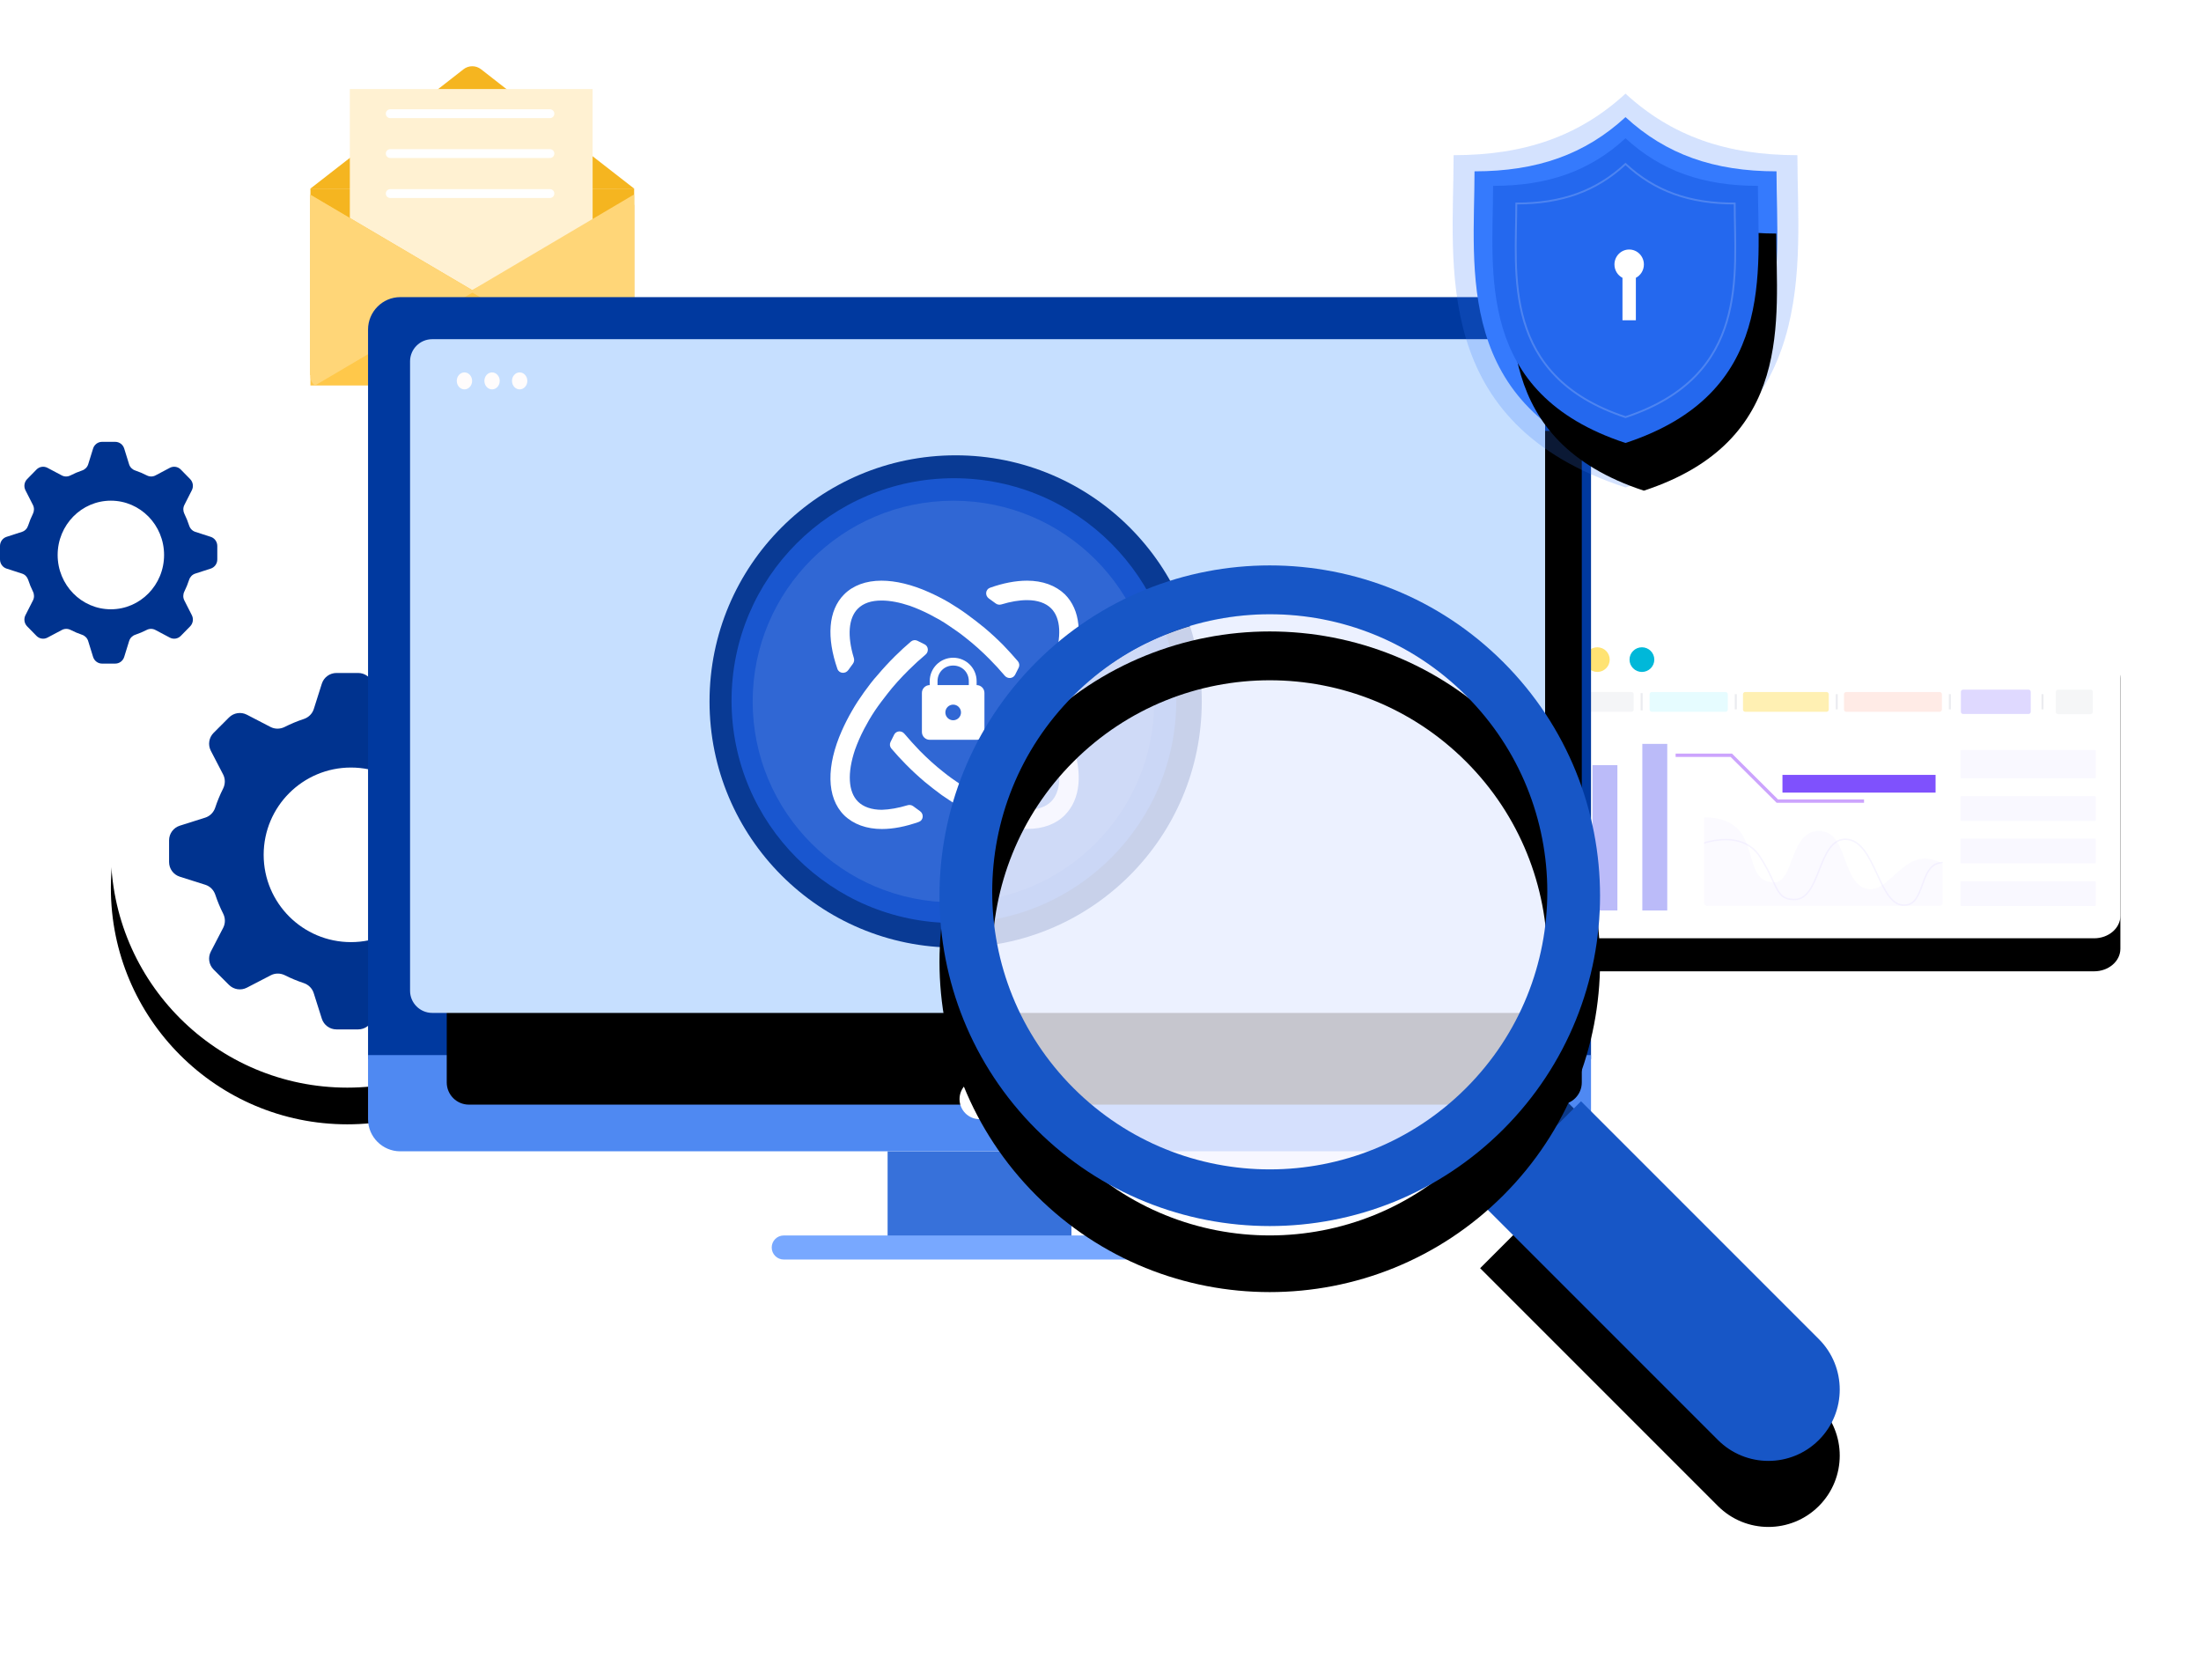
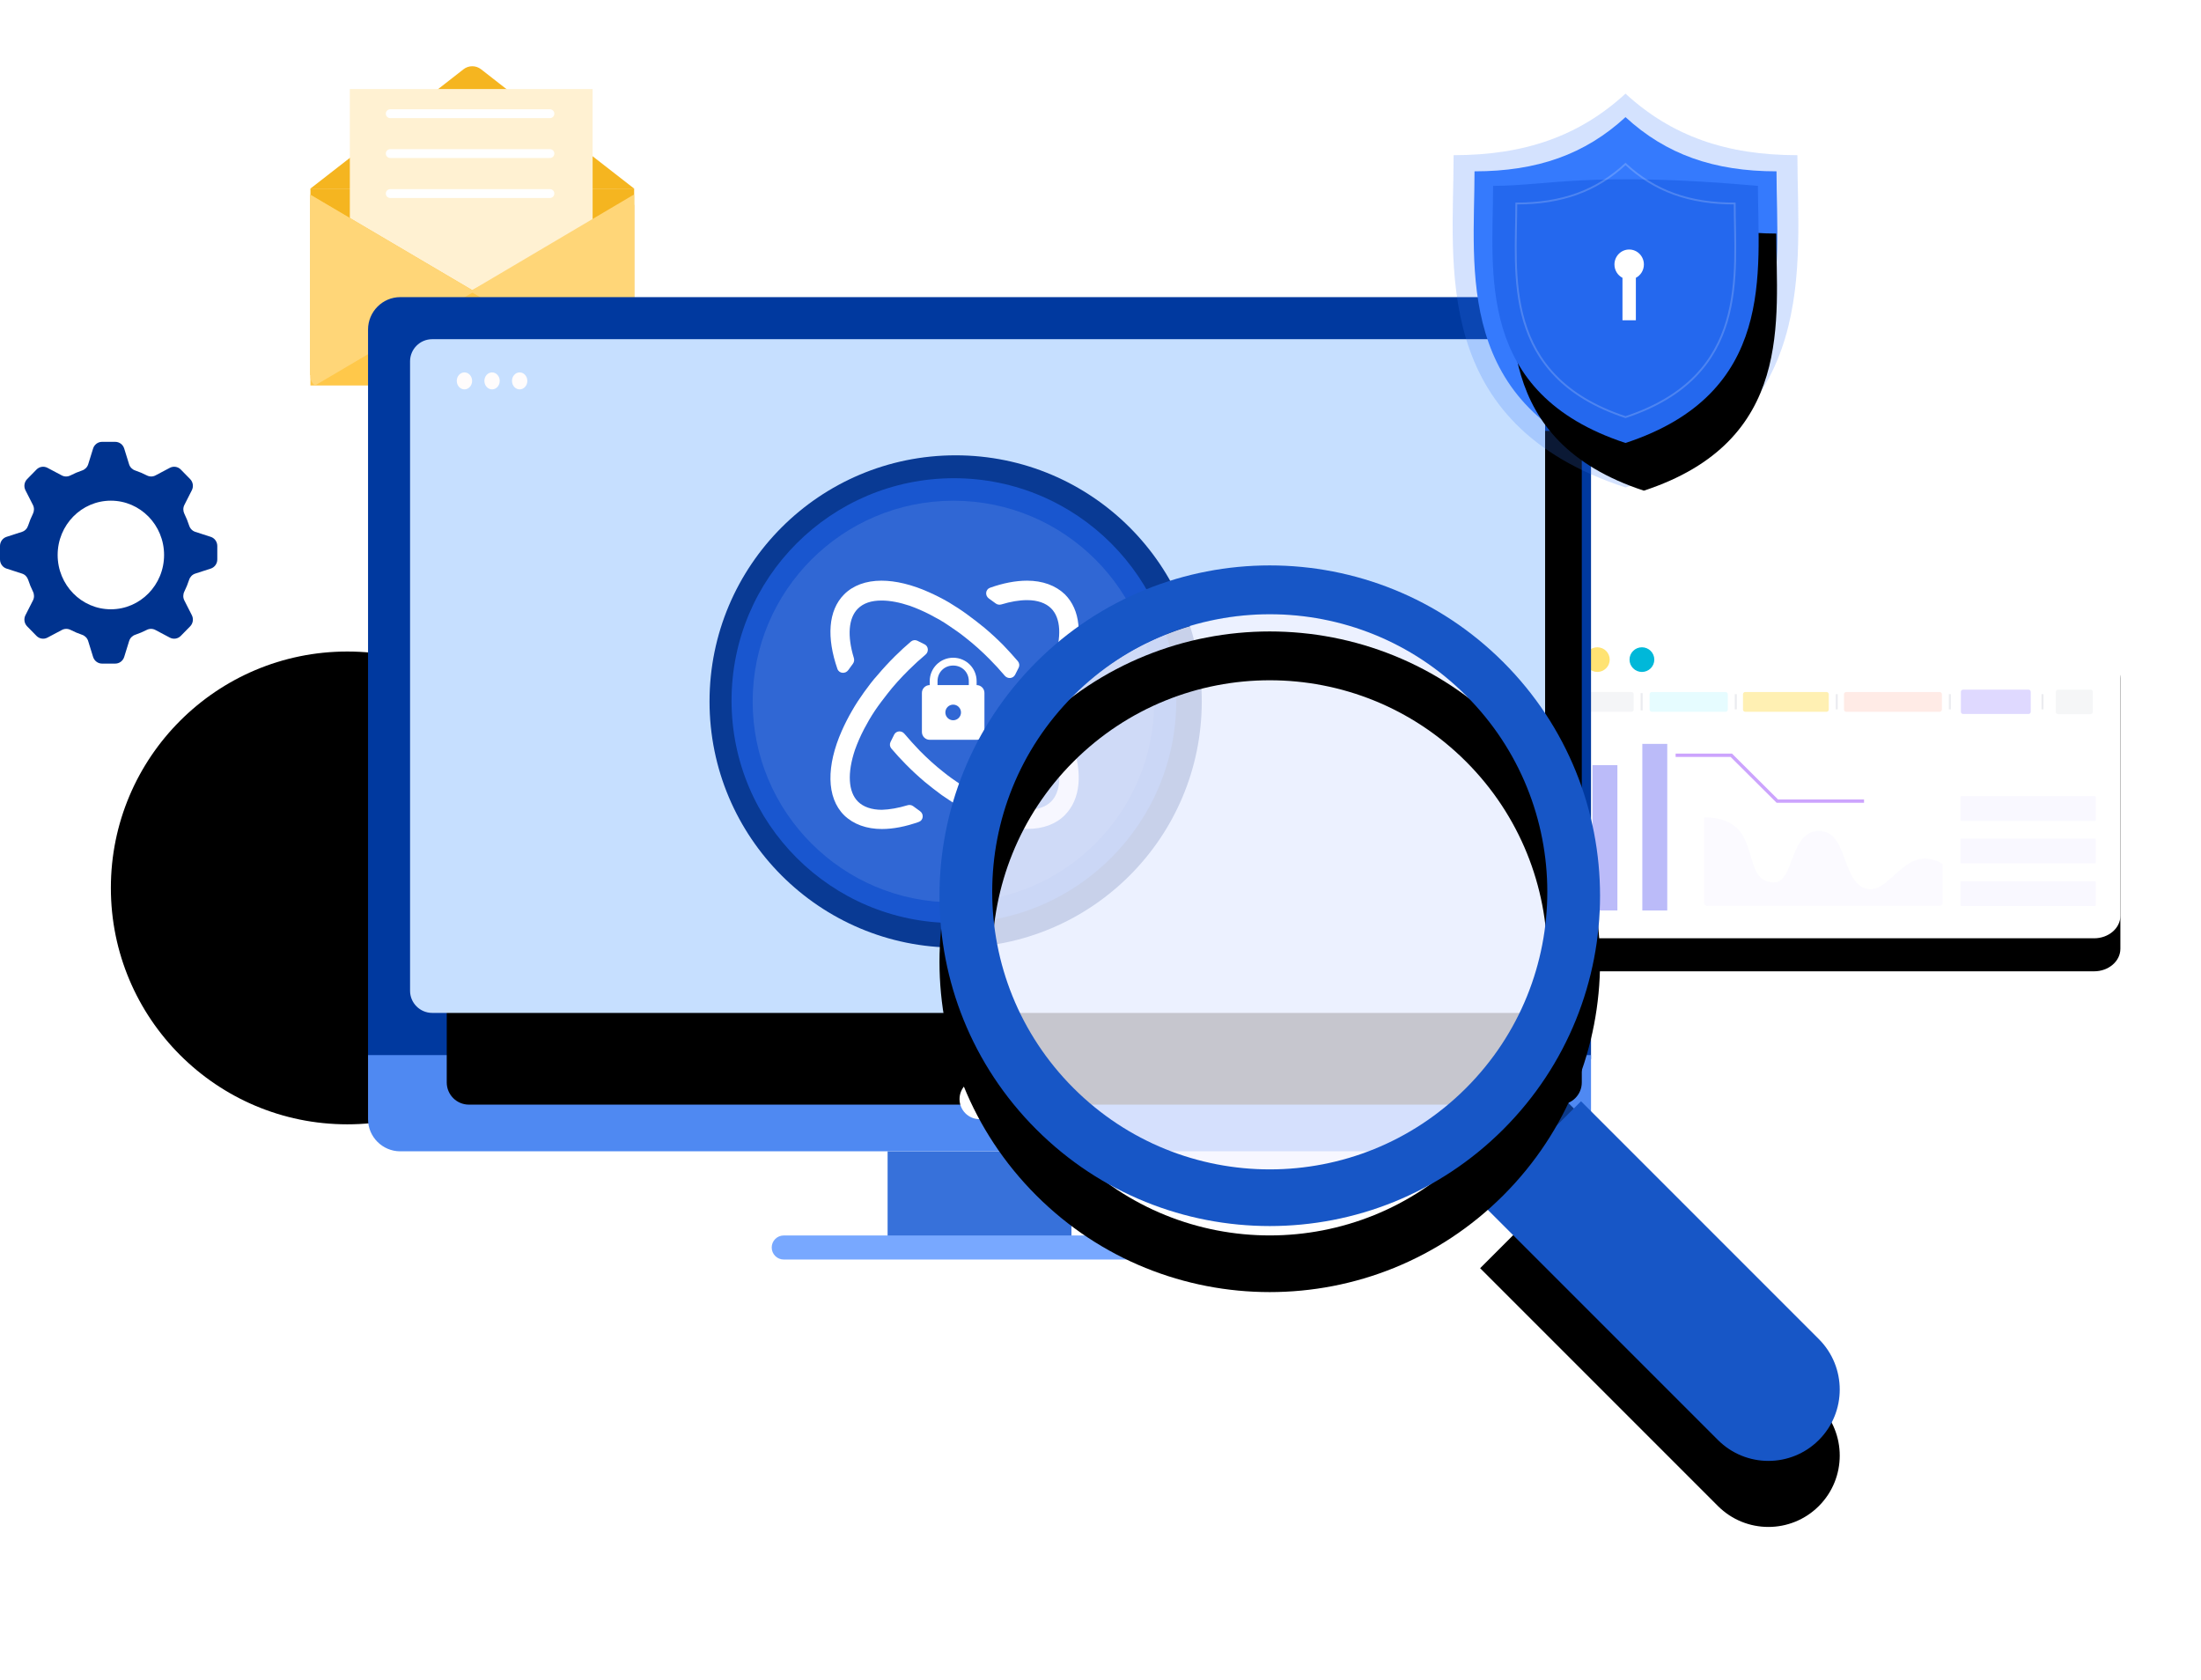
<svg xmlns="http://www.w3.org/2000/svg" width="600" height="458" viewBox="0 0 600 458" fill="none">
  <g filter="url(#filter0_d_103_424)">
    <path d="M413.001 175.904C413.001 172.509 416.208 169.758 420.165 169.758H570.857C574.814 169.758 578.022 172.509 578.022 175.904V249.605C578.022 252.998 574.814 255.751 570.857 255.751H420.165C416.208 255.751 413 252.998 413 249.605V175.904H413.001Z" fill="black" />
  </g>
  <path d="M413.001 175.904C413.001 172.509 416.208 169.758 420.165 169.758H570.857C574.814 169.758 578.022 172.509 578.022 175.904V249.605C578.022 252.998 574.814 255.751 570.857 255.751H420.165C416.208 255.751 413 252.998 413 249.605V175.904H413.001Z" fill="white" />
-   <path d="M571.074 204.414H534.681C534.545 204.414 534.434 204.524 534.434 204.661V211.897C534.434 212.033 534.545 212.144 534.681 212.144H571.074C571.21 212.144 571.321 212.033 571.321 211.897V204.661C571.321 204.524 571.21 204.414 571.074 204.414Z" fill="#F9F8FF" />
  <path d="M571.074 216.996H534.681C534.545 216.996 534.434 217.107 534.434 217.243V223.513C534.434 223.649 534.545 223.76 534.681 223.76H571.074C571.21 223.76 571.321 223.649 571.321 223.513V217.243C571.321 217.107 571.21 216.996 571.074 216.996Z" fill="#F9F8FF" />
  <path d="M571.074 228.57H534.681C534.545 228.57 534.434 228.681 534.434 228.817V235.087C534.434 235.224 534.545 235.334 534.681 235.334H571.074C571.21 235.334 571.321 235.224 571.321 235.087V228.817C571.321 228.681 571.21 228.57 571.074 228.57Z" fill="#F9F8FF" />
  <path d="M571.074 240.191H534.681C534.545 240.191 534.434 240.302 534.434 240.438V246.708C534.434 246.845 534.545 246.955 534.681 246.955H571.074C571.21 246.955 571.321 246.845 571.321 246.708V240.438C571.321 240.302 571.21 240.191 571.074 240.191Z" fill="#F9F8FF" />
-   <path fill-rule="evenodd" clip-rule="evenodd" d="M527.643 216.042H485.903V211.211H527.643V216.042Z" fill="#7F51FD" />
  <path fill-rule="evenodd" clip-rule="evenodd" d="M484.312 218.811H508.143V217.901H484.69L472.144 205.406H456.779V206.318H471.765L484.312 218.811Z" fill="#CCA4FD" />
  <path fill-rule="evenodd" clip-rule="evenodd" d="M427.317 248.172V198.896H420.522V248.172H427.317Z" fill="#BBBBF9" />
  <path fill-rule="evenodd" clip-rule="evenodd" d="M454.498 248.172V202.761H447.703V248.172H454.498Z" fill="#BBBBF9" />
  <path fill-rule="evenodd" clip-rule="evenodd" d="M440.907 248.168V208.553H434.112V248.168H440.907Z" fill="#BBBBF9" />
  <path d="M423.272 183.153C425.137 183.153 426.65 181.648 426.65 179.792C426.65 177.935 425.137 176.43 423.272 176.43C421.407 176.43 419.895 177.935 419.895 179.792C419.895 181.648 421.407 183.153 423.272 183.153Z" fill="#FF947F" />
  <path d="M435.434 183.153C437.299 183.153 438.811 181.648 438.811 179.792C438.811 177.935 437.299 176.43 435.434 176.43C433.569 176.43 432.056 177.935 432.056 179.792C432.056 181.648 433.569 183.153 435.434 183.153Z" fill="#FFE373" />
  <path d="M447.594 183.153C449.459 183.153 450.971 181.648 450.971 179.792C450.971 177.935 449.459 176.43 447.594 176.43C445.728 176.43 444.216 177.935 444.216 179.792C444.216 181.648 445.728 183.153 447.594 183.153Z" fill="#00B8D9" />
  <path d="M447.517 189.207V193.356M556.783 189.207V193.356V189.207ZM531.536 189.207V193.356V189.207ZM500.702 189.207V193.356V189.207ZM473.178 189.207V193.356V189.207Z" stroke="#EBECF0" stroke-width="0.553" stroke-linecap="square" />
  <path d="M470.396 188.621H450.292C449.958 188.621 449.687 188.892 449.687 189.227V193.409C449.687 193.744 449.958 194.015 450.292 194.015H470.396C470.73 194.015 471.001 193.744 471.001 193.409V189.227C471.001 188.892 470.73 188.621 470.396 188.621Z" fill="#E6FCFF" />
  <path d="M444.74 188.621H420.497C420.163 188.621 419.891 188.892 419.891 189.227V193.409C419.891 193.744 420.163 194.015 420.497 194.015H444.74C445.074 194.015 445.345 193.744 445.345 193.409V189.227C445.345 188.892 445.074 188.621 444.74 188.621Z" fill="#F4F5F7" />
  <path d="M497.922 188.621H475.749C475.414 188.621 475.143 188.892 475.143 189.227V193.409C475.143 193.744 475.414 194.015 475.749 194.015H497.922C498.256 194.015 498.528 193.744 498.528 193.409V189.227C498.528 188.892 498.256 188.621 497.922 188.621Z" fill="#FFF0B3" />
  <path d="M528.763 188.621H503.279C502.945 188.621 502.674 188.892 502.674 189.227V193.409C502.674 193.744 502.945 194.015 503.279 194.015H528.763C529.098 194.015 529.369 193.744 529.369 193.409V189.227C529.369 188.892 529.098 188.621 528.763 188.621Z" fill="#FFEBE6" />
  <path d="M552.977 187.977H535.15C534.816 187.977 534.544 188.248 534.544 188.582V194.01C534.544 194.345 534.816 194.616 535.15 194.616H552.977C553.312 194.616 553.583 194.345 553.583 194.01V188.582C553.583 188.248 553.312 187.977 552.977 187.977Z" fill="#DFD9FF" />
  <path d="M569.893 187.977H561.03C560.695 187.977 560.424 188.248 560.424 188.582V194.052C560.424 194.387 560.695 194.658 561.03 194.658H569.893C570.228 194.658 570.499 194.387 570.499 194.052V188.582C570.499 188.248 570.228 187.977 569.893 187.977Z" fill="#091E42" fill-opacity="0.04" />
  <path opacity="0.155" fill-rule="evenodd" clip-rule="evenodd" d="M529.582 235.486V246.094C529.582 246.565 529.181 246.949 528.683 246.949H465.447C464.949 246.949 464.547 246.565 464.547 246.094V222.793C470.388 222.793 473.295 224.877 475.001 227.616C475.112 227.79 475.216 227.969 475.311 228.152C478.196 233.362 477.327 240.505 483.67 240.505C483.904 240.505 484.128 240.479 484.338 240.426C484.475 240.399 484.605 240.357 484.729 240.303C488.996 238.588 488.331 226.414 495.92 226.501C497.54 226.52 498.753 227.113 499.709 228.06C499.8 228.156 499.891 228.251 499.978 228.354C503.378 232.161 503.425 240.646 508.644 242.186C510.525 242.742 512.186 241.989 513.827 240.745C513.931 240.665 514.038 240.585 514.142 240.497C517.611 237.748 521.062 233.047 526.416 234.199C526.571 234.234 526.727 234.271 526.885 234.314C527.735 234.549 528.631 234.93 529.584 235.485" fill="#E3DDFF" />
-   <path opacity="0.3" fill-rule="evenodd" clip-rule="evenodd" d="M529.582 235.312C528.449 235.328 527.579 235.704 526.883 236.31C525.592 237.435 524.899 239.351 524.221 241.226C523.206 244.033 522.158 246.928 519.096 246.928C518.931 246.928 518.759 246.921 518.585 246.905C516.588 246.713 515.12 245.116 513.825 242.928C513.02 241.574 512.282 239.99 511.534 238.365C509.415 233.797 507.218 229.074 503.181 228.964C503.132 228.964 503.089 228.96 503.044 228.96C501.822 228.96 500.822 229.419 499.977 230.178C498.269 231.708 497.181 234.467 496.117 237.167C494.543 241.163 492.919 245.296 489.25 245.378C486.612 245.434 485.413 244.455 484.337 242.6C483.923 241.88 483.525 241.026 483.071 240.052C482.242 238.268 481.207 236.048 479.493 233.465C478.342 231.736 476.881 230.636 475.31 229.97C471.08 228.158 466.101 229.485 464.547 229.982V229.571C466.212 229.054 470.865 227.883 475 229.419C476.804 230.087 478.509 231.273 479.823 233.253C481.557 235.856 482.596 238.091 483.433 239.887C483.904 240.897 484.305 241.761 484.727 242.474C485.739 244.192 486.851 245.042 489.241 244.988C492.644 244.909 494.149 241.081 495.747 237.026C496.831 234.275 497.933 231.465 499.706 229.876C500.647 229.034 501.774 228.534 503.188 228.572C507.483 228.686 509.726 233.524 511.897 238.205C512.638 239.793 513.355 241.348 514.139 242.674C515.382 244.795 516.777 246.333 518.624 246.513C521.779 246.819 522.783 244.04 523.846 241.093C524.509 239.258 525.186 237.386 526.413 236.193C527.194 235.425 528.202 234.941 529.575 234.921L529.584 235.312H529.582Z" fill="#DFD9FF" />
  <g filter="url(#filter1_d_103_424)">
    <path fill-rule="evenodd" clip-rule="evenodd" d="M84.776 47.401L128.746 47.24L172.87 47.401L150.808 30.233L131.125 14.869C129.734 13.783 127.759 13.783 126.367 14.869L106.684 30.233L84.622 47.401H84.776Z" fill="#F5B520" />
    <path d="M172.87 47.395H84.622V98.261H172.87V47.395Z" fill="#F5B520" />
    <path fill-rule="evenodd" clip-rule="evenodd" d="M95.365 90.353H161.551V20.27H95.365V90.353Z" fill="#FFF1D2" />
    <path fill-rule="evenodd" clip-rule="evenodd" d="M84.622 49.082V101.079H172.87V51.821L128.746 75.081L84.622 49.082Z" fill="#FFC84A" />
    <path fill-rule="evenodd" clip-rule="evenodd" d="M84.622 49.082V98.608C84.622 99.604 85.102 100.493 85.853 101.079L129.312 75.444L84.622 49.082Z" fill="#FFD678" />
    <path fill-rule="evenodd" clip-rule="evenodd" d="M172.717 49.082L128.179 75.399L171.638 101.079C172.389 100.492 172.869 99.601 172.869 98.604V49.383C172.869 49.261 172.809 49.154 172.717 49.082Z" fill="#FFD678" />
  </g>
  <path d="M149.905 29.781H106.386C105.718 29.781 105.177 30.323 105.177 30.99C105.177 31.658 105.718 32.199 106.386 32.199H149.905C150.573 32.199 151.114 31.658 151.114 30.99C151.114 30.323 150.573 29.781 149.905 29.781Z" fill="white" />
  <path d="M149.905 40.652H106.386C105.718 40.652 105.177 41.194 105.177 41.861C105.177 42.529 105.718 43.07 106.386 43.07H149.905C150.573 43.07 151.114 42.529 151.114 41.861C151.114 41.194 150.573 40.652 149.905 40.652Z" fill="white" />
  <path d="M149.905 51.551H106.386C105.718 51.551 105.177 52.092 105.177 52.76C105.177 53.427 105.718 53.968 106.386 53.968H149.905C150.573 53.968 151.114 53.427 151.114 52.76C151.114 52.092 150.573 51.551 149.905 51.551Z" fill="white" />
  <g filter="url(#filter2_d_103_424)">
    <path d="M94.68 296.459C130.278 296.459 159.137 267.61 159.137 232.022C159.137 196.435 130.278 167.586 94.68 167.586C59.081 167.586 30.223 196.435 30.223 232.022C30.223 267.61 59.081 296.459 94.68 296.459Z" fill="black" />
  </g>
-   <path d="M94.68 296.459C130.278 296.459 159.137 267.61 159.137 232.022C159.137 196.435 130.278 167.586 94.68 167.586C59.081 167.586 30.223 196.435 30.223 232.022C30.223 267.61 59.081 296.459 94.68 296.459Z" fill="white" />
-   <path d="M97.645 183.434C99.47 183.434 101.086 184.617 101.638 186.358L103.822 193.252C104.234 194.552 105.261 195.553 106.555 195.979C108.354 196.572 110.092 197.297 111.761 198.139C112.98 198.756 114.417 198.775 115.629 198.146L122.057 194.813C123.678 193.971 125.657 194.277 126.949 195.568L131.136 199.755C132.427 201.046 132.732 203.025 131.892 204.644L128.547 211.088C127.918 212.3 127.938 213.733 128.552 214.952C129.388 216.612 130.106 218.341 130.695 220.129C131.122 221.426 132.123 222.452 133.426 222.865L140.35 225.057C142.091 225.609 143.275 227.224 143.275 229.05V234.97C143.275 236.796 142.09 238.411 140.35 238.963L133.396 241.164C132.097 241.575 131.098 242.598 130.669 243.892C130.081 245.664 129.365 247.378 128.534 249.023C127.917 250.243 127.898 251.678 128.528 252.892L131.892 259.375C132.733 260.995 132.427 262.975 131.136 264.265L126.949 268.451C125.657 269.742 123.678 270.048 122.057 269.208L115.553 265.834C114.342 265.205 112.908 265.225 111.688 265.837C110.05 266.662 108.344 267.371 106.581 267.955C105.287 268.382 104.262 269.382 103.849 270.683L101.638 277.663C101.086 279.403 99.47 280.586 97.645 280.586H91.721C89.896 280.586 88.279 279.403 87.728 277.663L85.516 270.683C85.105 269.383 84.08 268.382 82.786 267.955C81.023 267.371 79.317 266.662 77.679 265.837C76.458 265.223 75.025 265.205 73.813 265.834L67.309 269.207C65.689 270.048 63.709 269.742 62.418 268.451L58.231 264.265C56.94 262.975 56.634 260.995 57.475 259.375L60.839 252.892C61.469 251.678 61.45 250.243 60.832 249.023C60.002 247.378 59.286 245.663 58.697 243.892C58.269 242.598 57.27 241.575 55.971 241.164L49.017 238.963C47.276 238.411 46.092 236.796 46.092 234.97V229.05C46.092 227.225 47.276 225.609 49.017 225.057L55.942 222.865C57.243 222.453 58.244 221.426 58.671 220.13C59.259 218.341 59.979 216.613 60.815 214.955C61.431 213.735 61.449 212.303 60.82 211.09L57.475 204.646C56.634 203.025 56.94 201.046 58.231 199.755L62.418 195.568C63.709 194.277 65.688 193.973 67.309 194.813L73.738 198.147C74.953 198.777 76.389 198.757 77.609 198.141C79.277 197.297 81.014 196.573 82.812 195.979C84.106 195.553 85.133 194.552 85.544 193.252L87.728 186.358C88.279 184.617 89.896 183.435 91.722 183.435L97.645 183.434ZM95.674 209.209C82.531 209.209 71.875 219.862 71.875 233.001C71.875 246.141 82.531 256.794 95.675 256.794C108.819 256.794 119.474 246.141 119.474 233.001C119.474 219.86 108.819 209.21 95.675 209.21L95.674 209.209Z" fill="#00338F" />
  <path d="M31.422 120.434C32.534 120.434 33.521 121.169 33.857 122.252L35.188 126.541C35.439 127.351 36.064 127.973 36.854 128.238C37.95 128.608 39.009 129.058 40.026 129.582C40.77 129.967 41.646 129.979 42.384 129.586L46.302 127.513C47.29 126.989 48.496 127.179 49.283 127.983L51.836 130.588C52.622 131.391 52.809 132.621 52.296 133.63L50.259 137.639C49.876 138.393 49.886 139.284 50.261 140.043C50.771 141.075 51.209 142.151 51.567 143.263C51.828 144.071 52.437 144.709 53.231 144.965L57.453 146.33C58.513 146.673 59.235 147.678 59.235 148.814V152.496C59.235 153.633 58.513 154.637 57.453 154.981L53.213 156.352C52.421 156.607 51.812 157.244 51.551 158.048C51.193 159.15 50.757 160.216 50.25 161.24C49.874 161.999 49.862 162.893 50.245 163.646L52.297 167.681C52.809 168.689 52.623 169.92 51.836 170.723L49.283 173.328C48.497 174.13 47.29 174.321 46.302 173.799L42.337 171.699C41.6 171.309 40.726 171.32 39.982 171.702C38.984 172.214 37.944 172.657 36.869 173.019C36.08 173.285 35.455 173.907 35.205 174.715L33.857 179.059C33.521 180.142 32.535 180.877 31.422 180.877H27.812C26.7 180.877 25.714 180.142 25.378 179.059L24.03 174.715C23.779 173.907 23.155 173.285 22.365 173.019C21.291 172.657 20.25 172.214 19.253 171.702C18.509 171.32 17.635 171.308 16.896 171.699L12.932 173.798C11.945 174.321 10.738 174.13 9.951 173.328L7.398 170.723C6.613 169.92 6.425 168.689 6.939 167.681L8.989 163.647C9.372 162.893 9.36 161.999 8.984 161.24C8.477 160.216 8.041 159.15 7.684 158.048C7.422 157.244 6.813 156.607 6.021 156.352L1.782 154.981C0.722 154.637 0 153.633 0 152.496V148.814C0 147.678 0.722 146.673 1.782 146.33L6.003 144.965C6.796 144.709 7.407 144.071 7.667 143.264C8.026 142.152 8.465 141.076 8.975 140.044C9.349 139.286 9.36 138.394 8.977 137.639L6.938 133.63C6.425 132.621 6.611 131.391 7.398 130.588L9.951 127.983C10.737 127.179 11.945 126.989 12.932 127.512L16.85 129.587C17.591 129.979 18.467 129.967 19.21 129.584C20.226 129.058 21.286 128.608 22.381 128.238C23.17 127.972 23.795 127.351 24.047 126.542L25.378 122.252C25.714 121.169 26.699 120.434 27.812 120.434H31.422ZM30.222 136.469C22.211 136.469 15.715 143.097 15.715 151.272C15.715 159.447 22.211 166.074 30.222 166.074C38.233 166.074 44.728 159.447 44.728 151.272C44.728 143.097 38.233 136.469 30.222 136.469V136.469Z" fill="#00338F" />
  <path fill-rule="evenodd" clip-rule="evenodd" d="M433.716 89.829C433.716 84.969 429.768 80.992 424.942 80.992H109.103C104.278 80.992 100.33 84.969 100.33 89.829V288.676H433.716V89.829Z" fill="#00399F" />
  <path fill-rule="evenodd" clip-rule="evenodd" d="M100.33 287.582V305.071C100.33 309.88 104.278 313.816 109.103 313.816H424.942C429.768 313.816 433.716 309.88 433.716 305.071V287.582H100.33Z" fill="#4F89F2" />
  <g filter="url(#filter3_d_103_424)">
    <path d="M117.827 276.089H415.156C418.494 276.089 421.201 273.382 421.201 270.045V98.498C421.201 95.16 418.494 92.453 415.156 92.453H117.827C114.49 92.453 111.783 95.16 111.783 98.498V270.045C111.783 273.382 114.49 276.089 117.827 276.089V276.089Z" fill="black" />
  </g>
  <path d="M117.827 276.089H415.156C418.494 276.089 421.201 273.382 421.201 270.045V98.498C421.201 95.16 418.494 92.453 415.156 92.453H117.827C114.49 92.453 111.783 95.16 111.783 98.498V270.045C111.783 273.382 114.49 276.089 117.827 276.089V276.089Z" fill="#C6DFFF" />
  <path fill-rule="evenodd" clip-rule="evenodd" d="M241.964 337.883H292.081V313.836H241.964V337.883Z" fill="#3771DA" />
  <path fill-rule="evenodd" clip-rule="evenodd" d="M272.469 299.585C272.469 302.605 270.029 305.052 267.02 305.052C264.013 305.052 261.573 302.605 261.573 299.586C261.573 296.568 264.013 294.121 267.02 294.121C270.029 294.121 272.469 296.568 272.469 299.585" fill="white" />
  <path fill-rule="evenodd" clip-rule="evenodd" d="M213.652 343.312H320.401C322.212 343.312 323.68 341.844 323.68 340.032C323.68 338.221 322.212 336.754 320.401 336.754H213.652C211.841 336.754 210.372 338.221 210.372 340.032C210.372 341.844 211.841 343.312 213.652 343.312Z" fill="#78A8FF" />
  <g style="mix-blend-mode:luminosity">
    <g style="mix-blend-mode:luminosity">
      <path d="M134.138 106.133C135.292 106.133 136.228 105.098 136.228 103.82C136.228 102.543 135.292 101.508 134.138 101.508C132.983 101.508 132.048 102.543 132.048 103.82C132.048 105.098 132.983 106.133 134.138 106.133Z" fill="#FFFCFC" />
    </g>
    <g style="mix-blend-mode:luminosity">
      <path d="M126.608 106.133C127.762 106.133 128.698 105.098 128.698 103.82C128.698 102.543 127.762 101.508 126.608 101.508C125.454 101.508 124.518 102.543 124.518 103.82C124.518 105.098 125.454 106.133 126.608 106.133Z" fill="#FFFCFC" />
    </g>
    <g style="mix-blend-mode:luminosity">
      <path d="M141.661 106.133C142.815 106.133 143.751 105.098 143.751 103.82C143.751 102.543 142.815 101.508 141.661 101.508C140.506 101.508 139.57 102.543 139.57 103.82C139.57 105.098 140.506 106.133 141.661 106.133Z" fill="#FFFCFC" />
    </g>
  </g>
  <path opacity="0.212" d="M489.979 42.298C470.566 42.298 455.693 37.064 443.119 25.527C430.541 37.065 415.67 42.298 396.258 42.298C396.258 72.344 389.667 115.386 443.116 132.867C496.569 115.386 489.979 72.344 489.979 42.298V42.298Z" fill="#357AFD" />
  <path d="M484.283 46.699C467.231 46.699 454.167 42.09 443.12 31.926C432.072 42.09 419.01 46.699 401.959 46.699C401.959 73.17 396.171 111.087 443.119 126.486C490.071 111.087 484.283 73.17 484.283 46.701V46.699Z" fill="#357AFD" />
  <g filter="url(#filter4_d_103_424)">
    <path d="M479.218 50.66C464.264 50.66 452.808 46.611 443.121 37.684C433.435 46.61 421.979 50.66 407.026 50.66C407.026 73.91 401.95 107.215 443.12 120.741C484.293 107.215 479.217 73.91 479.217 50.66H479.218Z" fill="black" />
  </g>
-   <path d="M479.218 50.66C464.264 50.66 452.808 46.611 443.121 37.684C433.435 46.61 421.979 50.66 407.026 50.66C407.026 73.91 401.95 107.215 443.12 120.741C484.293 107.215 479.217 73.91 479.217 50.66H479.218Z" fill="#2468EE" />
+   <path d="M479.218 50.66C433.435 46.61 421.979 50.66 407.026 50.66C407.026 73.91 401.95 107.215 443.12 120.741C484.293 107.215 479.217 73.91 479.217 50.66H479.218Z" fill="#2468EE" />
  <path opacity="0.19" d="M472.88 55.476C460.55 55.476 451.105 52.112 443.118 44.695C435.13 52.112 425.683 55.476 413.355 55.476C413.355 74.791 409.169 102.461 443.117 113.698C477.067 102.461 472.88 74.791 472.88 55.476Z" stroke="white" stroke-width="0.5" />
  <path fill-rule="evenodd" clip-rule="evenodd" d="M444.118 68.012C446.334 68.012 448.131 69.838 448.131 72.092C448.131 73.677 447.241 75.051 445.942 75.727V87.297H442.293V75.727C440.993 75.051 440.105 73.677 440.105 72.092C440.105 69.838 441.901 68.012 444.117 68.012H444.118Z" fill="white" />
  <path d="M260.512 258.29C297.567 258.29 327.605 228.252 327.605 191.198C327.605 154.144 297.567 124.106 260.512 124.106C223.458 124.106 193.42 154.144 193.42 191.198C193.42 228.252 223.458 258.29 260.512 258.29Z" fill="#093A94" />
  <path d="M260.04 251.585C293.518 251.585 320.658 224.445 320.658 190.966C320.658 157.488 293.518 130.348 260.04 130.348C226.561 130.348 199.421 157.488 199.421 190.966C199.421 224.445 226.561 251.585 260.04 251.585Z" fill="#1956CF" />
  <path opacity="0.104" d="M259.918 245.951C290.147 245.951 314.652 221.446 314.652 191.218C314.652 160.989 290.147 136.484 259.918 136.484C229.69 136.484 205.185 160.989 205.185 191.218C205.185 221.446 229.69 245.951 259.918 245.951Z" fill="white" />
  <path d="M259.838 179.277C256.297 179.277 253.446 182.128 253.446 185.67V186.735C252.274 186.735 251.315 187.694 251.315 188.866V199.519C251.315 200.691 252.274 201.65 253.446 201.65H266.231C267.402 201.65 268.361 200.691 268.361 199.519V188.866C268.361 187.694 267.402 186.735 266.231 186.735V185.67C266.231 182.128 263.379 179.277 259.838 179.277ZM259.838 181.408C262.263 181.408 264.1 183.245 264.1 185.67V186.735H255.577V185.67C255.577 183.245 257.413 181.408 259.838 181.408ZM259.838 192.062C261.01 192.062 261.969 193.02 261.969 194.192C261.969 195.364 261.01 196.323 259.838 196.323C258.666 196.323 257.707 195.364 257.707 194.192C257.707 193.02 258.666 192.062 259.838 192.062Z" fill="white" />
  <path d="M277.47 180.222C277.883 180.706 277.981 181.385 277.71 181.961C277.403 182.614 277.067 183.275 276.711 183.941C276.145 185.002 274.673 185.099 273.899 184.178C272.6 182.631 271.204 181.12 269.736 179.644C267.654 177.55 265.5 175.601 263.274 173.868C261.766 172.641 260.186 171.558 258.678 170.547C257.027 169.392 255.303 168.453 253.652 167.587C251.713 166.576 249.846 165.782 248.051 165.132C245.251 164.194 242.666 163.688 240.296 163.688C237.496 163.688 235.341 164.41 233.834 165.927C231.297 168.477 230.92 173.33 232.766 179.356C232.932 179.898 232.833 180.49 232.491 180.942C232.067 181.502 231.653 182.069 231.25 182.64C230.462 183.759 228.727 183.61 228.278 182.316C225.328 173.823 225.73 166.422 230.1 162.028C232.541 159.573 236.059 158.273 240.296 158.273C244.174 158.273 248.625 159.356 253.149 161.378C254.944 162.172 256.811 163.111 258.678 164.194C260.33 165.205 262.053 166.288 263.705 167.515C265.284 168.67 266.792 169.825 268.372 171.125C270.095 172.569 271.819 174.157 273.47 175.818C274.869 177.286 276.217 178.754 277.47 180.222Z" fill="white" />
  <path d="M290.291 222.163C287.852 224.63 284.338 225.936 280.107 225.936C276.234 225.936 271.787 224.848 267.268 222.816C265.475 222.017 263.611 221.074 261.746 219.985C260.096 218.969 258.375 217.88 256.725 216.719C255.147 215.558 253.641 214.397 252.063 213.091C250.342 211.639 248.621 210.043 246.971 208.373C245.576 206.962 244.232 205.498 242.983 204.026C242.567 203.536 242.474 202.848 242.748 202.266C243.06 201.603 243.397 200.919 243.764 200.218C244.315 199.167 245.756 199.066 246.522 199.973C247.826 201.515 249.227 203.057 250.701 204.599C252.781 206.704 254.932 208.664 257.156 210.405C258.662 211.639 260.24 212.728 261.746 213.744C263.395 214.905 265.117 215.849 266.766 216.719C268.703 217.735 270.568 218.534 272.361 219.187C275.158 220.13 277.74 220.711 280.107 220.711C281.469 220.711 282.76 220.493 283.836 220.13C284.912 219.767 285.844 219.187 286.561 218.461C289.095 215.897 289.471 211.018 287.565 204.96C287.394 204.416 287.49 203.821 287.832 203.365C288.288 202.759 288.735 202.145 289.173 201.526C289.949 200.428 291.646 200.58 292.07 201.857C292.124 202.02 292.176 202.184 292.227 202.35C295.24 210.841 294.523 217.88 290.291 222.163Z" fill="white" />
  <path d="M247.4 219.485C247.928 219.325 248.501 219.416 248.944 219.743C249.571 220.207 250.191 220.661 250.811 221.105C251.903 221.888 251.742 223.578 250.476 224.028C246.902 225.297 243.501 225.967 240.416 225.967C236.215 225.967 232.667 224.675 230.132 222.235C225.207 217.353 225.279 208.668 229.48 199.192C230.277 197.397 231.218 195.531 232.305 193.665C233.246 192.014 234.332 190.363 235.564 188.64C236.723 187.061 237.881 185.481 239.257 183.974C240.706 182.251 242.299 180.528 243.965 178.877C245.378 177.477 246.842 176.129 248.315 174.876C248.798 174.464 249.475 174.367 250.051 174.633C250.718 174.943 251.39 175.277 252.074 175.641C253.131 176.202 253.219 177.662 252.302 178.43C250.742 179.734 249.218 181.136 247.731 182.61C245.559 184.763 243.603 186.917 241.937 189.071C240.706 190.65 239.547 192.157 238.533 193.665C237.374 195.388 236.433 197.039 235.564 198.69C234.55 200.628 233.753 202.494 233.101 204.289C230.928 210.677 231.218 215.846 233.898 218.502C235.346 219.937 237.592 220.727 240.416 220.727C242.503 220.662 244.884 220.249 247.4 219.485Z" fill="white" />
  <path d="M292.255 181.714C291.892 182.789 291.456 183.936 290.948 185.083C290.15 186.875 289.206 188.739 288.117 190.603C287.101 192.252 286.012 193.972 284.85 195.621C283.689 197.198 282.527 198.775 281.221 200.28C279.769 202.001 278.172 203.721 276.502 205.37C275.085 206.769 273.616 208.117 272.139 209.369C271.656 209.778 270.982 209.875 270.407 209.61C269.739 209.301 269.066 208.968 268.379 208.605C267.32 208.044 267.231 206.58 268.152 205.813C269.714 204.511 271.239 203.113 272.728 201.642C274.833 199.564 276.793 197.413 278.535 195.191C279.769 193.686 280.858 192.108 281.874 190.603C282.963 188.954 283.979 187.234 284.85 185.585C285.788 183.733 286.655 181.88 287.235 180.098C287.242 180.076 287.246 180.08 287.246 180.058C287.246 180.033 287.25 179.982 287.259 179.958C289.495 173.595 289.201 168.448 286.52 165.8C285.068 164.367 282.818 163.578 279.987 163.578C277.829 163.578 275.494 163.985 272.982 164.747C272.457 164.907 271.885 164.817 271.442 164.491C270.809 164.025 270.183 163.568 269.557 163.121C268.465 162.341 268.621 160.655 269.884 160.204C273.428 158.941 276.842 158.273 279.987 158.273C284.197 158.273 287.754 159.564 290.295 162.001C294.505 166.23 295.231 173.184 292.255 181.714Z" fill="white" />
  <path d="M417.399 290.5L393.825 314.074L409.541 329.79L433.115 306.216L417.399 290.5Z" fill="#0C3989" />
  <g filter="url(#filter5_dd_103_424)">
    <path d="M403.491 327.676L430.994 300.172L495.823 365.002C503.418 372.597 503.418 384.91 495.823 392.505C488.229 400.1 475.915 400.1 468.32 392.505L403.491 327.676Z" fill="black" />
  </g>
  <path d="M403.491 327.676L430.994 300.172L495.823 365.002C503.418 372.597 503.418 384.91 495.823 392.505C488.229 400.1 475.915 400.1 468.32 392.505L403.491 327.676Z" fill="#1756C6" />
  <path opacity="0.805" d="M400.528 299.543C430.962 269.109 431.201 220.006 401.063 189.867C370.924 159.729 321.821 159.968 291.387 190.402C260.953 220.836 260.713 269.94 290.852 300.078C320.99 330.217 370.094 329.977 400.528 299.543Z" fill="#F6F6FF" />
  <g filter="url(#filter6_dd_103_424)">
    <path d="M282.476 180.487C317.638 145.325 374.646 145.325 409.807 180.487C444.969 215.648 444.969 272.656 409.807 307.818C374.646 342.979 317.638 342.979 282.476 307.818C247.315 272.656 247.315 215.648 282.476 180.487ZM292.641 189.582C263.094 219.129 263.094 267.035 292.641 296.583C322.189 326.13 370.095 326.13 399.642 296.583C429.19 267.035 429.19 219.129 399.642 189.582C370.095 160.034 322.189 160.034 292.641 189.582Z" fill="black" />
  </g>
  <path d="M282.476 180.487C317.638 145.325 374.646 145.325 409.807 180.487C444.969 215.648 444.969 272.656 409.807 307.818C374.646 342.979 317.638 342.979 282.476 307.818C247.315 272.656 247.315 215.648 282.476 180.487ZM292.641 189.582C263.094 219.129 263.094 267.035 292.641 296.583C322.189 326.13 370.095 326.13 399.642 296.583C429.19 267.035 429.19 219.129 399.642 189.582C370.095 160.034 322.189 160.034 292.641 189.582Z" fill="#1756C6" />
  <defs>
    <filter id="filter0_d_103_424" x="392" y="157.758" width="207.022" height="127.993" filterUnits="userSpaceOnUse" color-interpolation-filters="sRGB">
      <feFlood flood-opacity="0" result="BackgroundImageFix" />
      <feColorMatrix in="SourceAlpha" type="matrix" values="0 0 0 0 0 0 0 0 0 0 0 0 0 0 0 0 0 0 127 0" result="hardAlpha" />
      <feOffset dy="9" />
      <feGaussianBlur stdDeviation="10.5" />
      <feColorMatrix type="matrix" values="0 0 0 0 0.125 0 0 0 0 0.167 0 0 0 0 0.631 0 0 0 0.158 0" />
      <feBlend mode="normal" in2="BackgroundImageFix" result="effect1_dropShadow_103_424" />
      <feBlend mode="normal" in="SourceGraphic" in2="effect1_dropShadow_103_424" result="shape" />
    </filter>
    <filter id="filter1_d_103_424" x="66.622" y="0.055" width="124.247" height="123.024" filterUnits="userSpaceOnUse" color-interpolation-filters="sRGB">
      <feFlood flood-opacity="0" result="BackgroundImageFix" />
      <feColorMatrix in="SourceAlpha" type="matrix" values="0 0 0 0 0 0 0 0 0 0 0 0 0 0 0 0 0 0 127 0" result="hardAlpha" />
      <feOffset dy="4" />
      <feGaussianBlur stdDeviation="9" />
      <feColorMatrix type="matrix" values="0 0 0 0 0.507 0 0 0 0 0.355 0 0 0 0 0.056 0 0 0 0.202 0" />
      <feBlend mode="normal" in2="BackgroundImageFix" result="effect1_dropShadow_103_424" />
      <feBlend mode="normal" in="SourceGraphic" in2="effect1_dropShadow_103_424" result="shape" />
    </filter>
    <filter id="filter2_d_103_424" x="8.223" y="155.586" width="172.914" height="172.873" filterUnits="userSpaceOnUse" color-interpolation-filters="sRGB">
      <feFlood flood-opacity="0" result="BackgroundImageFix" />
      <feColorMatrix in="SourceAlpha" type="matrix" values="0 0 0 0 0 0 0 0 0 0 0 0 0 0 0 0 0 0 127 0" result="hardAlpha" />
      <feOffset dy="10" />
      <feGaussianBlur stdDeviation="11" />
      <feColorMatrix type="matrix" values="0 0 0 0 0.079 0 0 0 0 0.13 0 0 0 0 0.359 0 0 0 0.137 0" />
      <feBlend mode="normal" in2="BackgroundImageFix" result="effect1_dropShadow_103_424" />
      <feBlend mode="normal" in="SourceGraphic" in2="effect1_dropShadow_103_424" result="shape" />
    </filter>
    <filter id="filter3_d_103_424" x="71.783" y="67.453" width="409.418" height="283.636" filterUnits="userSpaceOnUse" color-interpolation-filters="sRGB">
      <feFlood flood-opacity="0" result="BackgroundImageFix" />
      <feColorMatrix in="SourceAlpha" type="matrix" values="0 0 0 0 0 0 0 0 0 0 0 0 0 0 0 0 0 0 127 0" result="hardAlpha" />
      <feOffset dx="10" dy="25" />
      <feGaussianBlur stdDeviation="25" />
      <feColorMatrix type="matrix" values="0 0 0 0 0.451 0 0 0 0 0.528 0 0 0 0 1 0 0 0 0.147 0" />
      <feBlend mode="normal" in2="BackgroundImageFix" result="effect1_dropShadow_103_424" />
      <feBlend mode="normal" in="SourceGraphic" in2="effect1_dropShadow_103_424" result="shape" />
    </filter>
    <filter id="filter4_d_103_424" x="386.827" y="25.684" width="122.589" height="133.058" filterUnits="userSpaceOnUse" color-interpolation-filters="sRGB">
      <feFlood flood-opacity="0" result="BackgroundImageFix" />
      <feColorMatrix in="SourceAlpha" type="matrix" values="0 0 0 0 0 0 0 0 0 0 0 0 0 0 0 0 0 0 127 0" result="hardAlpha" />
      <feOffset dx="5" dy="13" />
      <feGaussianBlur stdDeviation="12.5" />
      <feColorMatrix type="matrix" values="0 0 0 0 0.451 0 0 0 0 0.528 0 0 0 0 1 0 0 0 0.147 0" />
      <feBlend mode="normal" in2="BackgroundImageFix" result="effect1_dropShadow_103_424" />
      <feBlend mode="normal" in="SourceGraphic" in2="effect1_dropShadow_103_424" result="shape" />
    </filter>
    <filter id="filter5_dd_103_424" x="356.491" y="265.172" width="192.029" height="192.029" filterUnits="userSpaceOnUse" color-interpolation-filters="sRGB">
      <feFlood flood-opacity="0" result="BackgroundImageFix" />
      <feColorMatrix in="SourceAlpha" type="matrix" values="0 0 0 0 0 0 0 0 0 0 0 0 0 0 0 0 0 0 127 0" result="hardAlpha" />
      <feOffset dy="6" />
      <feGaussianBlur stdDeviation="11.5" />
      <feColorMatrix type="matrix" values="0 0 0 0 0.128 0 0 0 0 0.699 0 0 0 0 0.728 0 0 0 0.181 0" />
      <feBlend mode="normal" in2="BackgroundImageFix" result="effect1_dropShadow_103_424" />
      <feColorMatrix in="SourceAlpha" type="matrix" values="0 0 0 0 0 0 0 0 0 0 0 0 0 0 0 0 0 0 127 0" result="hardAlpha" />
      <feOffset dy="12" />
      <feGaussianBlur stdDeviation="23.5" />
      <feColorMatrix type="matrix" values="0 0 0 0 0 0 0 0 0 0.271 0 0 0 0 0.285 0 0 0 0.598 0" />
      <feBlend mode="normal" in2="effect1_dropShadow_103_424" result="effect2_dropShadow_103_424" />
      <feBlend mode="normal" in="SourceGraphic" in2="effect2_dropShadow_103_424" result="shape" />
    </filter>
    <filter id="filter6_dd_103_424" x="209.105" y="119.116" width="274.073" height="274.073" filterUnits="userSpaceOnUse" color-interpolation-filters="sRGB">
      <feFlood flood-opacity="0" result="BackgroundImageFix" />
      <feColorMatrix in="SourceAlpha" type="matrix" values="0 0 0 0 0 0 0 0 0 0 0 0 0 0 0 0 0 0 127 0" result="hardAlpha" />
      <feOffset dy="6" />
      <feGaussianBlur stdDeviation="11.5" />
      <feColorMatrix type="matrix" values="0 0 0 0 0.128 0 0 0 0 0.699 0 0 0 0 0.728 0 0 0 0.181 0" />
      <feBlend mode="normal" in2="BackgroundImageFix" result="effect1_dropShadow_103_424" />
      <feColorMatrix in="SourceAlpha" type="matrix" values="0 0 0 0 0 0 0 0 0 0 0 0 0 0 0 0 0 0 127 0" result="hardAlpha" />
      <feOffset dy="12" />
      <feGaussianBlur stdDeviation="23.5" />
      <feColorMatrix type="matrix" values="0 0 0 0 0 0 0 0 0 0.271 0 0 0 0 0.285 0 0 0 0.598 0" />
      <feBlend mode="normal" in2="effect1_dropShadow_103_424" result="effect2_dropShadow_103_424" />
      <feBlend mode="normal" in="SourceGraphic" in2="effect2_dropShadow_103_424" result="shape" />
    </filter>
  </defs>
</svg>